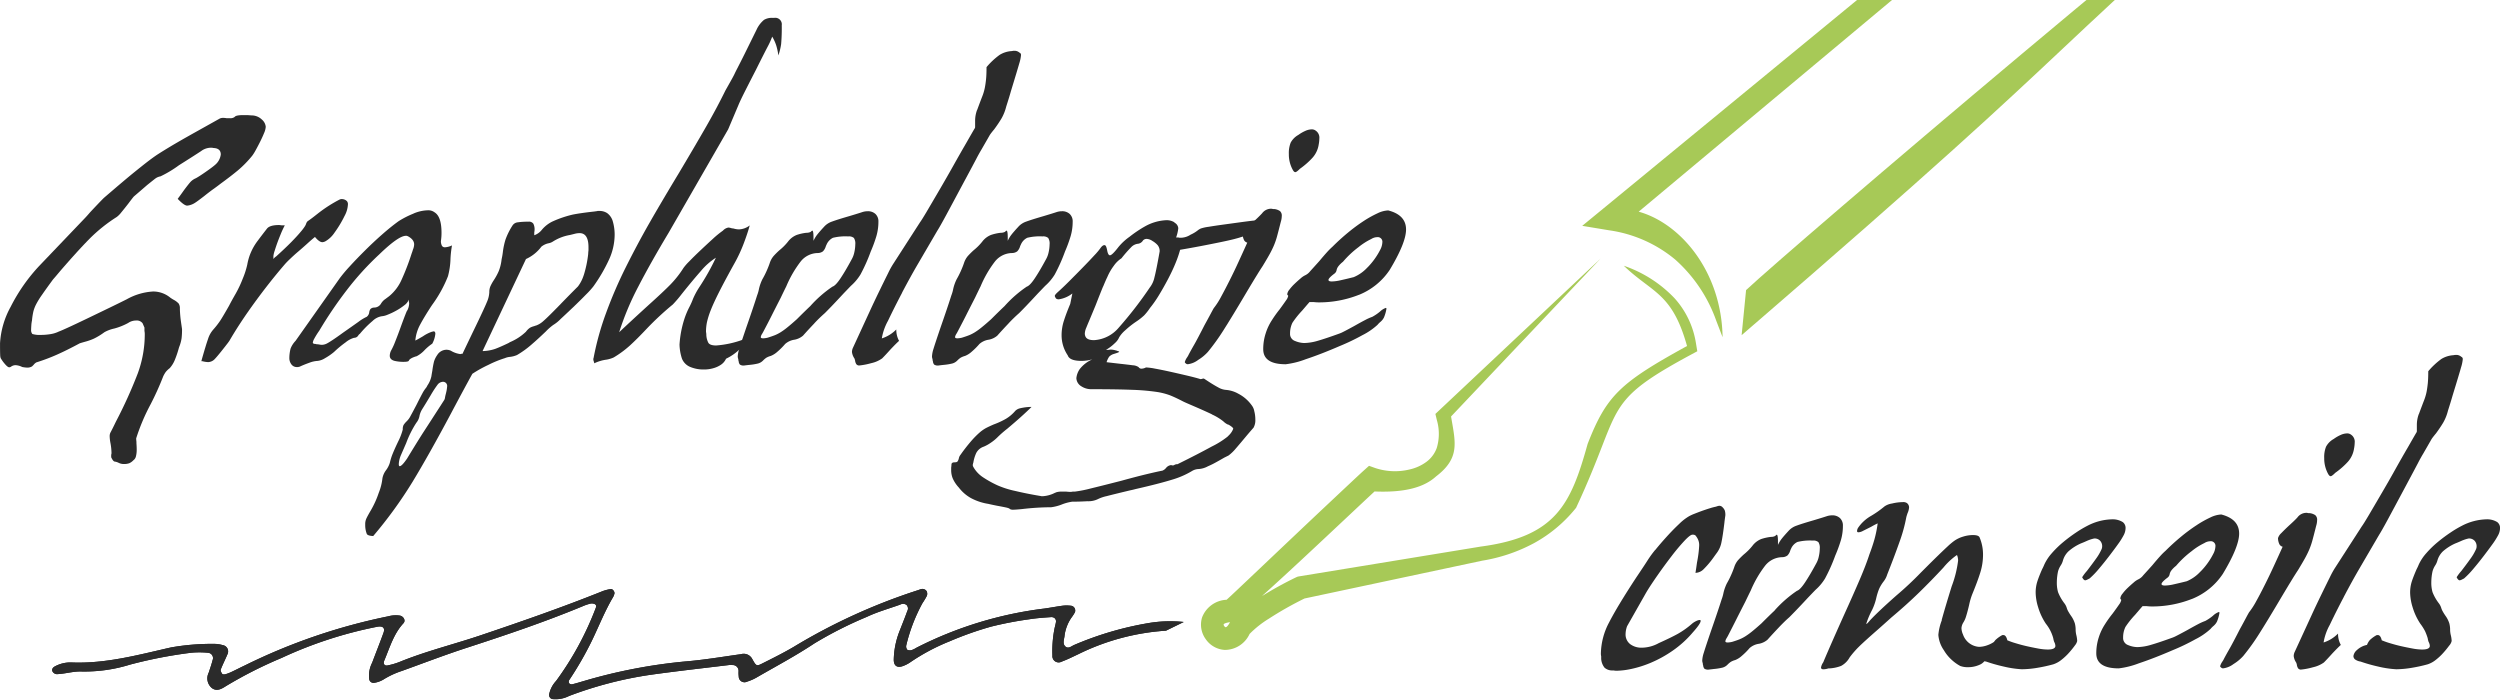
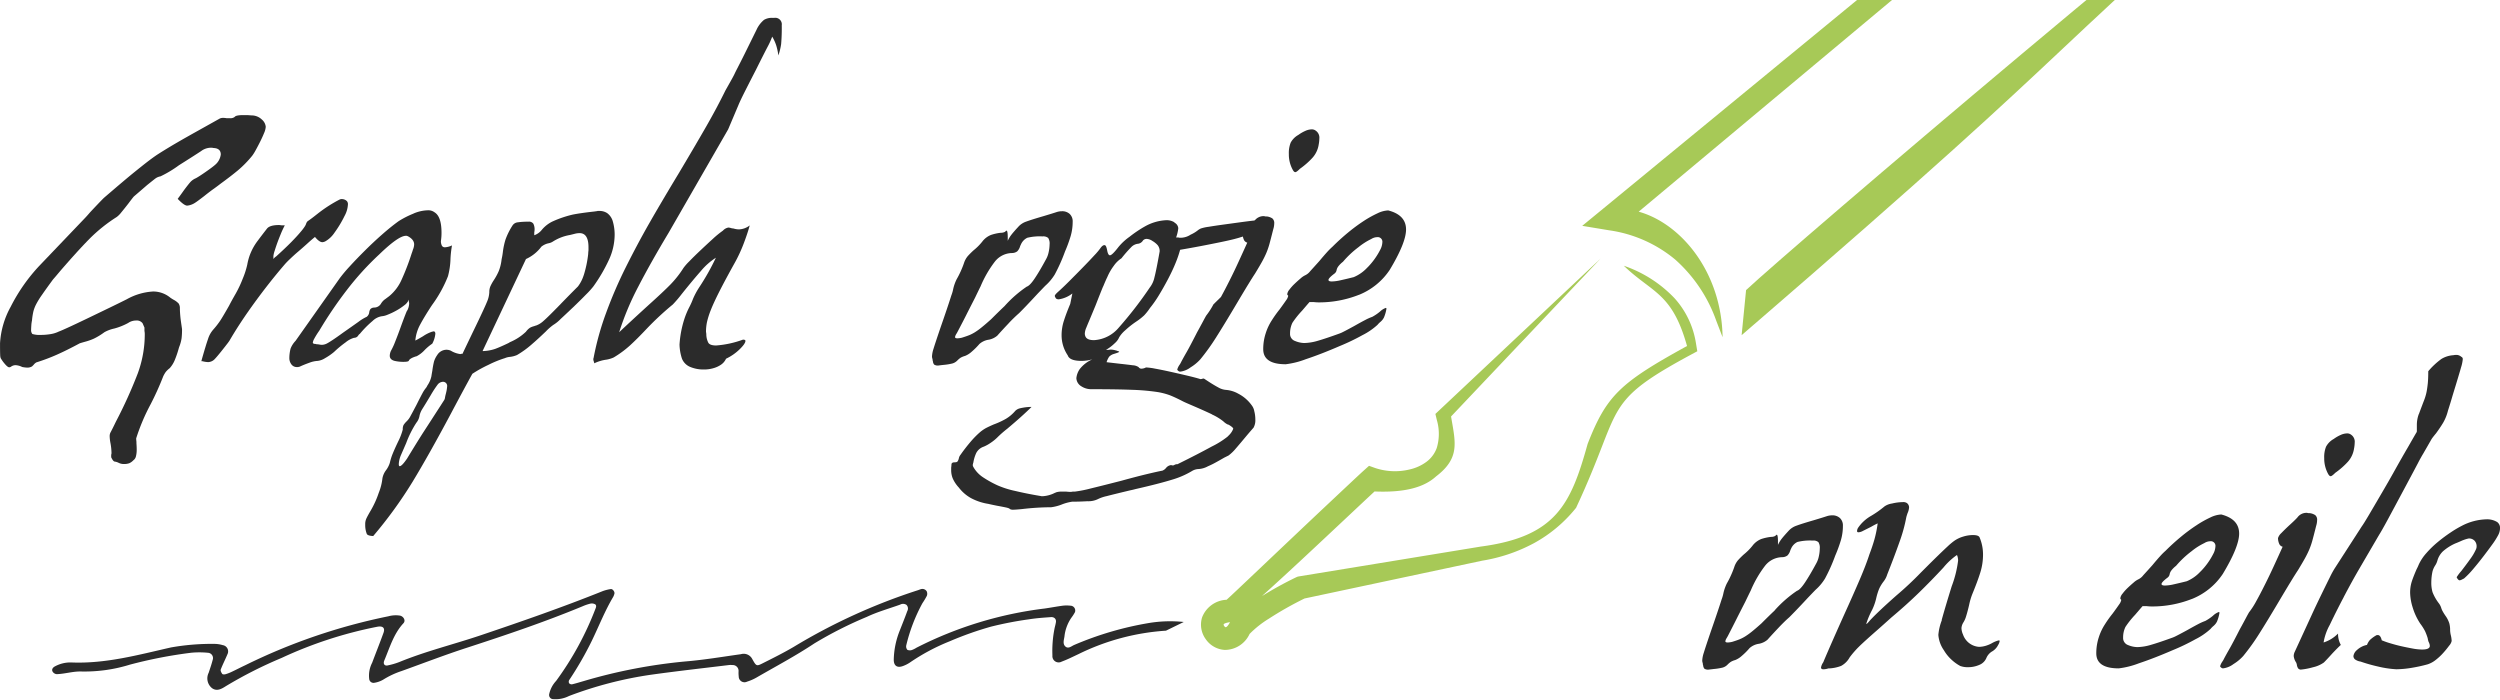
<svg xmlns="http://www.w3.org/2000/svg" width="303.723" height="85.045" viewBox="0 0 303.723 85.045">
  <defs>
    <clipPath id="clip-path">
      <rect id="Rectangle_168" data-name="Rectangle 168" width="303.723" height="85.045" fill="none" />
    </clipPath>
  </defs>
  <g id="Groupe_189" data-name="Groupe 189" clip-path="url(#clip-path)">
    <path id="Tracé_21145" data-name="Tracé 21145" d="M293.389,149.657c.528,3.155,1.121,5.035-1.823,7.281-1.443,1.318-3.771,1.986-7.473,1.829-.784.725-2.12,1.982-3.715,3.478-3.069,2.883-7.056,6.625-9.977,9.244a44.4,44.4,0,0,1,4.165-2.294l.154-.069.144-.034,22.012-3.61.053-.011c9.2-1.2,11.009-5.135,13.051-12.477,2.3-5.9,3.967-7.441,12.077-11.9-1.82-6.516-4.222-6.421-7.68-9.749a15.338,15.338,0,0,1,6.164,3.947,10.585,10.585,0,0,1,2.6,5.469l.163.972-.869.468c-8.09,4.371-8.617,5.716-10.7,11.072-.746,1.917-1.676,4.3-3.083,7.319l-.073.159-.11.134a16.945,16.945,0,0,1-4.992,4.154,19.947,19.947,0,0,1-6.271,2.13l-21.617,4.6a41.727,41.727,0,0,0-4.355,2.466,12.163,12.163,0,0,0-2.323,1.843,3.319,3.319,0,0,1-3.013,1.939,3.016,3.016,0,0,1-2.321-1.319,2.985,2.985,0,0,1-.435-2.634h0a3.344,3.344,0,0,1,2.971-2.14c.076-.012,7.412-7.021,12.376-11.684,2.155-2.023,3.852-3.621,4.321-4.04l.613-.55.777.278a7.572,7.572,0,0,0,4.134.169,5.469,5.469,0,0,0,2.07-.934,3.641,3.641,0,0,0,1.243-1.669,5.923,5.923,0,0,0,.023-3.373l-.185-.773.585-.552,19.485-18.323ZM266.54,174.643l-.028.007c-.507.075-.723.178-.756.271h.005a.287.287,0,0,0,.067.195c.059.082.125.139.174.14.11.006.29-.162.538-.614" transform="translate(-117.101 -99.059)" fill="#a7c957" />
    <path id="Tracé_21146" data-name="Tracé 21146" d="M459.793,21.182c-48.182,41.554-30.435,28.584-78.378,69.939l.54-5.477c5.144-4.836,58.344-50.263,77.838-64.462" transform="translate(-169.826 -50.4)" fill="#a7c957" />
    <path id="Tracé_21147" data-name="Tracé 21147" d="M362.783,79.919A17.94,17.94,0,0,0,357.8,72.5a16.05,16.05,0,0,0-7.994-3.547l-3.3-.546,2.581-2.119L429.735.008a12.15,12.15,0,0,1,1.931,1.255l-78.3,65.422c5.171,1.446,10.073,7.367,10.192,15.252Z" transform="translate(-154.283 -40.969)" fill="#a7c957" />
    <path id="Tracé_21148" data-name="Tracé 21148" d="M16.571,138.836q.037.523.037.859a3.154,3.154,0,0,1-.093.824.816.816,0,0,1-.318.487,1.52,1.52,0,0,1-.5.355,1.9,1.9,0,0,1-.654.094,1.394,1.394,0,0,1-.636-.15,1.549,1.549,0,0,0-.486-.149c-.125-.026-.262-.2-.412-.525v-.3a.7.7,0,0,0,.038-.225,7.291,7.291,0,0,0-.149-1.309,5.117,5.117,0,0,1-.075-.712,1.073,1.073,0,0,1,.075-.412c.2-.374.424-.822.673-1.346a56.363,56.363,0,0,0,2.656-5.853,13.81,13.81,0,0,0,.861-4.808,1.912,1.912,0,0,0-.038-.374v-.411l-.225-.523a.873.873,0,0,0-.786-.338,1.712,1.712,0,0,0-.972.3,7.7,7.7,0,0,1-1.683.673,4.356,4.356,0,0,0-1.2.448,7.963,7.963,0,0,1-1.29.787,7.149,7.149,0,0,1-1.066.373q-.411.115-.636.187-1.608.864-2.786,1.384a23.014,23.014,0,0,1-2.487.935,1.17,1.17,0,0,0-.337.3c-.075.074-.138.136-.187.186a1.106,1.106,0,0,1-.561.15,3.828,3.828,0,0,1-.636-.075l-.075-.037a2.032,2.032,0,0,0-.747-.187.989.989,0,0,0-.487.149.462.462,0,0,1-.262.112q-.187,0-.523-.392a4.538,4.538,0,0,1-.524-.73,1.251,1.251,0,0,1-.057-.374c-.013-.2-.019-.673-.019-1.422a10.389,10.389,0,0,1,1.291-4.432,21.343,21.343,0,0,1,3.46-4.957l5.574-5.835q.15-.149.636-.711c.375-.4.692-.736.954-1.01s.493-.512.692-.71q.26-.226,1.178-1.011t1.7-1.44q.786-.654,1.776-1.441t1.59-1.2q.261-.187,1.047-.673t1.721-1.029q.934-.541,2.244-1.272t2.843-1.59a1.047,1.047,0,0,1,.449-.074,3.049,3.049,0,0,1,.374.038h.374a.869.869,0,0,0,.6-.149c.1-.151.449-.225,1.047-.225h.524q.449.037.524.037a1.782,1.782,0,0,1,1.215.505,1.309,1.309,0,0,1,.468.879,2.262,2.262,0,0,1-.205.767q-.206.505-.487,1.066c-.187.373-.369.717-.542,1.029a5.4,5.4,0,0,1-.412.655,13.165,13.165,0,0,1-1.739,1.777q-.88.73-2.114,1.627-.187.151-.748.561-.486.337-1.234.936c-.549.422-.923.7-1.122.822a2.131,2.131,0,0,1-.935.336c-.25,0-.636-.273-1.159-.824q.336-.446.786-1.084.561-.747.786-.991a1.953,1.953,0,0,1,.636-.43q.411-.224,1.216-.786t1.1-.823a1.963,1.963,0,0,0,.711-1.272q0-.711-.786-.786a1.039,1.039,0,0,1-.261-.038h-.225a2.008,2.008,0,0,0-1.122.412q-1.085.71-2.693,1.72a13.611,13.611,0,0,1-2.245,1.347,1.472,1.472,0,0,0-.617.262c-.163.124-.493.387-.991.786q-.861.748-1.608,1.385c-.075.073-.3.361-.673.859q-.524.674-.879,1.1a2.772,2.772,0,0,1-.542.543,19.012,19.012,0,0,0-3.311,2.654q-1.439,1.459-3.572,3.929-.561.675-.86,1.01-.823,1.123-1.328,1.852a10.252,10.252,0,0,0-.729,1.178,4.086,4.086,0,0,0-.318.822,8.136,8.136,0,0,0-.169,1.05,1.026,1.026,0,0,1-.038.224l-.037.261q-.038.525-.038.711a.723.723,0,0,0,.15.523,3.121,3.121,0,0,0,1.047.113,7.059,7.059,0,0,0,1.141-.094,3.548,3.548,0,0,0,1.029-.317q.224-.076,1.085-.469c.574-.26,1.34-.624,2.3-1.084s1.864-.9,2.713-1.309,1.571-.766,2.169-1.066a7.415,7.415,0,0,1,3.18-.936,3.268,3.268,0,0,1,2.095.749,4.338,4.338,0,0,0,.412.26,2.275,2.275,0,0,1,.6.45,1.036,1.036,0,0,1,.15.637,13.956,13.956,0,0,0,.15,1.683c.024.174.063.437.112.786a8.62,8.62,0,0,1-.056,1.141,4.735,4.735,0,0,1-.243.916,2.489,2.489,0,0,0-.113.338,12.232,12.232,0,0,1-.467,1.364,3.451,3.451,0,0,1-.617.992,2.671,2.671,0,0,0-.5.485,3.776,3.776,0,0,0-.281.488,34.809,34.809,0,0,1-1.533,3.4,24.293,24.293,0,0,0-1.759,4.153c0,.1.013.263.038.487" transform="translate(0 -85.081)" fill="#2b2b2b" />
    <path id="Tracé_21149" data-name="Tracé 21149" d="M44.136,137.007q.485-1.721.766-2.525a3.121,3.121,0,0,1,.655-1.177,10.171,10.171,0,0,0,.842-1.086q.316-.484,1.066-1.8.261-.523.823-1.5a13.935,13.935,0,0,0,.841-1.795,9.982,9.982,0,0,0,.543-1.683,7.315,7.315,0,0,1,.261-1.03,7.474,7.474,0,0,1,.374-.879,7.1,7.1,0,0,1,.655-1.028q.429-.581,1.1-1.441c.226-.3.723-.448,1.5-.448l.3.037h.374a11.1,11.1,0,0,0-.487,1.046q-.262.638-.429,1.1c-.113.313-.219.631-.319.956a2.872,2.872,0,0,0-.15.635v.3q-.037,0-.037.038c.024,0,.062-.025.113-.077a1.429,1.429,0,0,1,.261-.224q1.158-1.047,1.87-1.776t1.1-1.2a5.979,5.979,0,0,0,.524-.692,1.475,1.475,0,0,0,.168-.374.922.922,0,0,1,.15-.225q.449-.3,1.2-.9a16.628,16.628,0,0,1,2.73-1.758.289.289,0,0,0,.113-.038h.112a.867.867,0,0,1,.636.262.579.579,0,0,1,.112.411,3.245,3.245,0,0,1-.412,1.384,13.185,13.185,0,0,1-1.216,2.02,3.311,3.311,0,0,1-1.1,1.047.9.9,0,0,1-.374.113c-.25,0-.549-.211-.9-.637q-.413.336-.972.842t-1.067.936q-.505.429-1.011.916a8.634,8.634,0,0,0-.653.673q-1.833,2.134-3.629,4.6T47.5,134.689l-.188.261q-1.159,1.5-1.552,1.908a1.156,1.156,0,0,1-.842.412,3.481,3.481,0,0,1-.711-.114H44.1Z" transform="translate(-19.635 -93.277)" fill="#2b2b2b" />
    <path id="Tracé_21150" data-name="Tracé 21150" d="M78.459,120.3a4.7,4.7,0,0,1,1.72-.393,1.27,1.27,0,0,1,.86.262q.822.523.823,2.469a6.674,6.674,0,0,1-.074,1.01v.112a1.28,1.28,0,0,0,.131.469.407.407,0,0,0,.393.169,2.274,2.274,0,0,0,.823-.226,12.333,12.333,0,0,0-.188,1.759,9.029,9.029,0,0,1-.3,1.983A15.531,15.531,0,0,1,80.7,131.43q-.935,1.423-1.44,2.375a4.893,4.893,0,0,0-.58,1.927q.3-.149.935-.523a4.336,4.336,0,0,1,1.122-.561h.075l.075-.037c.149,0,.224.1.224.3a3.117,3.117,0,0,1-.374,1.2,5.734,5.734,0,0,0-.935.785,3.588,3.588,0,0,1-.973.747.655.655,0,0,0-.149.038c-.449.149-.711.312-.786.487-.025.1-.238.15-.636.15a4.788,4.788,0,0,1-1.084-.113c-.4-.1-.6-.312-.6-.635a1.5,1.5,0,0,1,.15-.6,8.308,8.308,0,0,0,.523-1.142q.338-.839.711-1.889.562-1.531.711-1.832l.037-.037a1.994,1.994,0,0,0,.225-.9l-.037-.149v-.262a1.6,1.6,0,0,1-.561.692,6.982,6.982,0,0,1-.992.655,8.357,8.357,0,0,1-1.029.486,2.276,2.276,0,0,1-.711.187,2.065,2.065,0,0,0-1.122.58,12.09,12.09,0,0,0-1.534,1.551.652.652,0,0,0-.187.188.584.584,0,0,1-.523.3,2.85,2.85,0,0,0-1.011.542,13.3,13.3,0,0,0-1.421,1.178,6.99,6.99,0,0,1-1.085.749,2.123,2.123,0,0,1-.9.336,3.278,3.278,0,0,0-1.01.224c-.424.151-.823.312-1.2.488a.323.323,0,0,0-.15.037h-.149a.8.8,0,0,1-.692-.337,1.244,1.244,0,0,1-.243-.747v-.075a4.792,4.792,0,0,1,.15-1.085,2.816,2.816,0,0,1,.6-.935l5.386-7.632a18.267,18.267,0,0,1,1.179-1.4q.766-.843,1.814-1.888t2.132-2q1.083-.953,2.02-1.628a10.881,10.881,0,0,1,1.8-.916M66.413,135.489a1.322,1.322,0,0,0-.187.5c0,.073.075.125.224.15.1,0,.162.011.187.037a2.277,2.277,0,0,1,.374.037,1.551,1.551,0,0,0,.3.037,1.366,1.366,0,0,0,.673-.188c.1-.048.312-.18.636-.391s.761-.519,1.309-.917q1.123-.785,1.833-1.29a5.407,5.407,0,0,1,1.01-.616.823.823,0,0,0,.3-.488.949.949,0,0,1,.149-.448.635.635,0,0,1,.449-.188.963.963,0,0,0,.823-.448,1.749,1.749,0,0,1,.561-.6c.2-.15.349-.263.449-.337a5.4,5.4,0,0,0,1.5-1.982,28.464,28.464,0,0,0,1.234-3.218,4.264,4.264,0,0,0,.15-.449,1.785,1.785,0,0,0,.15-.635q0-.6-.786-1.011a.287.287,0,0,1-.113-.038h-.112q-.9,0-3.255,2.283a34.952,34.952,0,0,0-3.909,4.3,49.479,49.479,0,0,0-3.348,4.938,9.821,9.821,0,0,0-.6.954" transform="translate(-28.222 -94.358)" fill="#2b2b2b" />
    <path id="Tracé_21151" data-name="Tracé 21151" d="M80.176,159.3a2.944,2.944,0,0,1-.2-1.027v-.187a1.6,1.6,0,0,1,.15-.692c.1-.213.273-.53.524-.956a11.447,11.447,0,0,0,.972-2.149,6.681,6.681,0,0,0,.449-1.779,2.333,2.333,0,0,1,.411-.934,3.022,3.022,0,0,0,.487-.936,6.77,6.77,0,0,1,.355-1.122q.244-.6.692-1.534a7.06,7.06,0,0,0,.523-1.384,1.172,1.172,0,0,1,.094-.541,2.466,2.466,0,0,1,.393-.468,2.411,2.411,0,0,0,.468-.655q.28-.506.728-1.365.45-.9.693-1.347a4.027,4.027,0,0,1,.468-.711,1.539,1.539,0,0,0,.149-.262,3.144,3.144,0,0,0,.486-1.122c.025-.176.063-.4.113-.675a10.424,10.424,0,0,1,.205-1.121,2.858,2.858,0,0,1,.393-.786,1.332,1.332,0,0,1,1.122-.637,1.312,1.312,0,0,1,.524.114,2.916,2.916,0,0,0,1.161.411.282.282,0,0,0,.112-.037h.149q.637-1.348,1.721-3.593.935-1.944,1.235-2.674a3.333,3.333,0,0,0,.3-1.215,1.764,1.764,0,0,1,.13-.71,5.307,5.307,0,0,1,.393-.712,7.337,7.337,0,0,0,.617-1.122,5.363,5.363,0,0,0,.354-1.458,7.949,7.949,0,0,0,.15-.861,8.85,8.85,0,0,1,.318-1.516,8.319,8.319,0,0,1,.841-1.7.867.867,0,0,1,.673-.411,8.671,8.671,0,0,1,1.272-.075.648.648,0,0,1,.6.242,1.51,1.51,0,0,1,.15.768,2.353,2.353,0,0,1-.037.3V123a2.028,2.028,0,0,0,.9-.635,3.846,3.846,0,0,1,1.422-1.086,13.176,13.176,0,0,1,2.337-.786q.918-.186,2.6-.374l.262-.037a.6.6,0,0,0,.188-.037h.262a1.688,1.688,0,0,1,.879.26,1.856,1.856,0,0,1,.692,1.01,5.876,5.876,0,0,1,.225,1.61,7.361,7.361,0,0,1-.674,3.011,19.711,19.711,0,0,1-1.907,3.274,10.234,10.234,0,0,1-.879.973q-.73.748-1.553,1.534c-.549.521-1.066,1.01-1.552,1.457a4.3,4.3,0,0,1-.879.712,6.392,6.392,0,0,0-.9.786q-.973.936-1.8,1.645a11.448,11.448,0,0,1-1.72,1.235,3.053,3.053,0,0,1-.861.225,1.909,1.909,0,0,0-.6.149,13.1,13.1,0,0,0-2.02.823,15.356,15.356,0,0,0-1.944,1.083q-.974,1.759-2.619,4.863-2.654,4.977-4.638,8.249a52.5,52.5,0,0,1-4.788,6.6c-.423-.025-.679-.1-.767-.242m9.6-17.076a4.7,4.7,0,0,0,.15-.861.5.5,0,0,0-.524-.561.868.868,0,0,0-.6.3,12.9,12.9,0,0,0-.86,1.309q-.6,1.01-1.047,1.72a2.453,2.453,0,0,0-.337.862,1.791,1.791,0,0,1-.374.786,12.532,12.532,0,0,0-1.234,2.467c-.348.8-.561,1.285-.636,1.46a3.2,3.2,0,0,0-.263,1.085c0,.175.038.263.113.263q.263,0,.9-.936,1.385-2.282,2.113-3.4t1.815-2.806q.411-.637.543-.843a.7.7,0,0,0,.131-.354,4.353,4.353,0,0,1,.112-.487m16.74-14.364a13.564,13.564,0,0,0,.543-2.58,3.881,3.881,0,0,1,.037-.451v-.373q0-1.721-1.086-1.72a2.313,2.313,0,0,0-.56.074l-.6.15a5.64,5.64,0,0,0-2.058.786,1.407,1.407,0,0,1-.561.224,2.093,2.093,0,0,0-.86.412,4.8,4.8,0,0,1-1.869,1.5l-5.275,11.184a5.111,5.111,0,0,0,1.515-.261q.616-.226,1.627-.712l.186-.112a6.351,6.351,0,0,0,1.946-1.271,1.926,1.926,0,0,1,.5-.487,2.115,2.115,0,0,1,.505-.188,1.068,1.068,0,0,1,.225-.075,2.615,2.615,0,0,0,.879-.541q.505-.43,1.964-1.927,1.158-1.2,2.244-2.281a4.488,4.488,0,0,0,.692-1.347" transform="translate(-35.607 -94.419)" fill="#2b2b2b" />
    <path id="Tracé_21152" data-name="Tracé 21152" d="M146.318,91.306l-7.256,12.607q-2.133,3.551-3.647,6.471a33.928,33.928,0,0,0-2.338,5.572q1.384-1.308,3.516-3.252,1.832-1.646,2.712-2.544a12.314,12.314,0,0,0,1.59-2.022,6.489,6.489,0,0,1,.692-.786q.579-.6,1.328-1.308t1.533-1.422a11.76,11.76,0,0,1,1.235-1.01,1.152,1.152,0,0,1,.672-.374,2.126,2.126,0,0,1,.226.038,1.261,1.261,0,0,0,.373.075,2.4,2.4,0,0,0,.674.111,2.252,2.252,0,0,0,1.31-.485q-.264.974-.748,2.243a17.722,17.722,0,0,1-1.122,2.395q-1.124,2.02-1.834,3.424t-1.047,2.28a9.472,9.472,0,0,0-.45,1.441,5.793,5.793,0,0,0-.111,1.123l.038.3a2.285,2.285,0,0,0,.243,1.047q.2.337.954.336a12.011,12.011,0,0,0,3.255-.71c.2,0,.3.051.3.15,0,.224-.237.567-.71,1.028a6.2,6.2,0,0,1-1.646,1.141,1.749,1.749,0,0,1-.673.766,3.136,3.136,0,0,1-.9.394,3.994,3.994,0,0,1-1.16.149,4.165,4.165,0,0,1-1.59-.3,1.821,1.821,0,0,1-1.029-1.01,5.924,5.924,0,0,1-.3-1.721,12.684,12.684,0,0,1,.6-3.142,9.671,9.671,0,0,1,.6-1.421,8.963,8.963,0,0,0,.449-1.011,9.331,9.331,0,0,1,.748-1.385,28.625,28.625,0,0,0,2.021-3.59,7.986,7.986,0,0,0-1.815,1.608q-.991,1.123-2.337,2.806a14.572,14.572,0,0,1-1.086,1.272,35.644,35.644,0,0,0-3.142,2.917q-1.16,1.233-2.039,2.039a12.384,12.384,0,0,1-2,1.477,3.56,3.56,0,0,1-.86.262,4.845,4.845,0,0,0-1.5.449,1.163,1.163,0,0,0-.037-.187.853.853,0,0,1-.075-.3v-.074a.3.3,0,0,0,.037-.113,34.192,34.192,0,0,1,1.514-5.441,53.41,53.41,0,0,1,2.413-5.592q1.384-2.769,2.825-5.294t3.609-6.116q2.094-3.515,3.367-5.742t2.281-4.283q.636-1.123.843-1.5c.136-.249.229-.43.28-.542s.162-.337.336-.673.462-.9.861-1.7l1.458-2.955a3.356,3.356,0,0,1,.917-1.216,1.852,1.852,0,0,1,.991-.243h.262a.794.794,0,0,1,.9.9,22.458,22.458,0,0,1-.075,2.282,7.456,7.456,0,0,1-.337,1.384,7.255,7.255,0,0,0-.243-1.16,4.953,4.953,0,0,0-.505-1.122,9.931,9.931,0,0,1-.6,1.31q-.449.861-1.421,2.806-.751,1.458-1.309,2.562t-.786,1.664Z" transform="translate(-57.854 -75.594)" fill="#2b2b2b" />
-     <path id="Tracé_21153" data-name="Tracé 21153" d="M170.873,133.728q-.748.785-1.384,1.5a2.225,2.225,0,0,1-1.01.486,2.183,2.183,0,0,0-1.159.525,8.57,8.57,0,0,1-.955.953,2.637,2.637,0,0,1-.8.5,2.183,2.183,0,0,0-.541.224,2.794,2.794,0,0,0-.393.338,1.353,1.353,0,0,1-.6.354,6.955,6.955,0,0,1-1.048.17c-.224.023-.437.049-.635.075a.8.8,0,0,1-.524-.113.706.706,0,0,1-.15-.412.324.324,0,0,1-.037-.149.627.627,0,0,0-.038-.186,1.009,1.009,0,0,1-.038-.225,3.552,3.552,0,0,1,.188-.955q.186-.616.86-2.6.86-2.468,1.31-3.89a4.439,4.439,0,0,0,.224-.785,5.284,5.284,0,0,1,.411-1.159,10.67,10.67,0,0,0,.506-.991q.242-.543.393-.993a2.545,2.545,0,0,1,.448-.822,9.861,9.861,0,0,1,.711-.712,6.746,6.746,0,0,0,1.047-1.047,2.485,2.485,0,0,1,1.066-.822,5.605,5.605,0,0,1,1.178-.263,1.121,1.121,0,0,0,.524-.112c.1-.1.162-.15.187-.15.1,0,.15.275.15.822v.414a3.742,3.742,0,0,1,.468-.768q.28-.355.8-.916a2.248,2.248,0,0,1,.991-.655q.653-.242,2.076-.655,1.123-.336,1.572-.486a2.108,2.108,0,0,1,.673-.112,1.33,1.33,0,0,1,.954.337,1.225,1.225,0,0,1,.354.935,6.228,6.228,0,0,1-.243,1.74,16.445,16.445,0,0,1-.692,1.888,20.863,20.863,0,0,1-1.234,2.768,6.027,6.027,0,0,1-1.161,1.385c-.074.075-.374.387-.9.934-.624.675-1.11,1.191-1.46,1.554s-.624.641-.822.84a17.467,17.467,0,0,0-1.273,1.235m-.486-2.1a14.507,14.507,0,0,1,2.693-2.357q.373-.113.973-1.01t1.346-2.283a2.927,2.927,0,0,0,.337-.9,4.535,4.535,0,0,0,.112-.934,1.254,1.254,0,0,0-.168-.786.939.939,0,0,0-.692-.187,6.332,6.332,0,0,0-1.852.167,1.609,1.609,0,0,0-.766.806,1.921,1.921,0,0,0-.113.261,1.431,1.431,0,0,1-.337.579,1.079,1.079,0,0,1-.635.206,2.706,2.706,0,0,0-2.058,1.01,13.507,13.507,0,0,0-1.759,3.031c-.174.349-.4.811-.673,1.384q-.785,1.533-1.122,2.206t-1.009,1.946c-.026.051-.075.138-.15.262a.932.932,0,0,0-.15.374c0,.1.1.15.3.15a3.14,3.14,0,0,0,.523-.074c.4-.125.7-.231.916-.317a4.792,4.792,0,0,0,.655-.337,7.874,7.874,0,0,0,.786-.563q.449-.354,1.2-1.028.935-.934,1.646-1.608" transform="translate(-71.934 -94.448)" fill="#2b2b2b" />
-     <path id="Tracé_21154" data-name="Tracé 21154" d="M192.673,114.362q-.973,1.852-1.72,3.422a6.542,6.542,0,0,0-.748,2.133,4.285,4.285,0,0,0,1.758-1.084,2.784,2.784,0,0,0,.337,1.384q-.336.3-1.011,1.009-.636.711-1.047,1.123a3.613,3.613,0,0,1-1.327.578,8.441,8.441,0,0,1-1.441.281.417.417,0,0,1-.373-.168,1.085,1.085,0,0,1-.15-.468.329.329,0,0,1-.037-.15l-.113-.187a1.71,1.71,0,0,1-.224-.673,1.264,1.264,0,0,1,.111-.486q1.534-3.328,2.058-4.469t1.16-2.45q.636-1.309,1.067-2.17a9.808,9.808,0,0,1,.617-1.122l3.254-5.05c.15-.2.43-.649.842-1.347s.916-1.558,1.514-2.581,1.159-2,1.683-2.936,1.06-1.877,1.609-2.824q.9-1.57.972-1.683a.365.365,0,0,0,.075-.262v-.71a3.81,3.81,0,0,1,.224-1.272l.038-.075q.373-1.011.6-1.589a6.277,6.277,0,0,0,.318-1.067c.062-.323.113-.673.15-1.047s.056-.86.056-1.459a8.713,8.713,0,0,1,1.608-1.5,3.171,3.171,0,0,1,1.421-.449,1.92,1.92,0,0,0,.225-.038h.149a.894.894,0,0,1,.6.224.452.452,0,0,1,.113.075.308.308,0,0,1,.074.224,4.583,4.583,0,0,1-.206.991q-.206.73-1.029,3.423-.186.673-.56,1.832a5.637,5.637,0,0,1-.58,1.459q-.357.6-.879,1.309-.374.448-.524.673l-1.01,1.758q-.336.562-.635,1.141T200,101.251q-1.16,2.172-1.946,3.629t-1.122,1.982l-2.468,4.228q-.825,1.42-1.8,3.272" transform="translate(-83.073 -78.806)" fill="#2b2b2b" />
    <path id="Tracé_21155" data-name="Tracé 21155" d="M213.42,133.728q-.747.785-1.384,1.5a2.225,2.225,0,0,1-1.01.486,2.183,2.183,0,0,0-1.159.525,8.568,8.568,0,0,1-.955.953,2.647,2.647,0,0,1-.8.5,2.186,2.186,0,0,0-.543.224,2.791,2.791,0,0,0-.393.338,1.356,1.356,0,0,1-.6.354,7.006,7.006,0,0,1-1.048.17c-.225.023-.438.049-.636.075a.8.8,0,0,1-.524-.113.706.706,0,0,1-.15-.412.325.325,0,0,1-.037-.149.627.627,0,0,0-.038-.186,1.033,1.033,0,0,1-.037-.225,3.547,3.547,0,0,1,.187-.955q.186-.616.86-2.6.86-2.468,1.31-3.89a4.432,4.432,0,0,0,.224-.785,5.245,5.245,0,0,1,.412-1.159,10.812,10.812,0,0,0,.505-.991q.242-.543.393-.993a2.546,2.546,0,0,1,.448-.822,9.782,9.782,0,0,1,.711-.712,6.753,6.753,0,0,0,1.048-1.047,2.484,2.484,0,0,1,1.066-.822,5.587,5.587,0,0,1,1.179-.263,1.128,1.128,0,0,0,.524-.112c.1-.1.161-.15.186-.15.1,0,.151.275.151.822v.414a3.689,3.689,0,0,1,.467-.768q.28-.355.8-.916a2.248,2.248,0,0,1,.991-.655q.655-.242,2.076-.655,1.122-.336,1.572-.486a2.111,2.111,0,0,1,.672-.112,1.33,1.33,0,0,1,.955.337,1.225,1.225,0,0,1,.355.935,6.249,6.249,0,0,1-.243,1.74,16.554,16.554,0,0,1-.692,1.888,20.86,20.86,0,0,1-1.234,2.768,6.009,6.009,0,0,1-1.16,1.385q-.111.112-.9.934c-.624.675-1.11,1.191-1.458,1.554s-.625.641-.823.84a17.7,17.7,0,0,0-1.273,1.235m-.485-2.1a14.493,14.493,0,0,1,2.693-2.357q.373-.113.973-1.01t1.347-2.283a2.926,2.926,0,0,0,.337-.9,4.567,4.567,0,0,0,.112-.934,1.25,1.25,0,0,0-.169-.786.937.937,0,0,0-.692-.187,6.335,6.335,0,0,0-1.852.167,1.609,1.609,0,0,0-.766.806,1.922,1.922,0,0,0-.113.261,1.425,1.425,0,0,1-.337.579,1.077,1.077,0,0,1-.635.206,2.706,2.706,0,0,0-2.058,1.01,13.488,13.488,0,0,0-1.758,3.031q-.261.523-.673,1.384-.785,1.533-1.123,2.206t-1.009,1.946c-.025.051-.075.138-.15.262a.928.928,0,0,0-.15.374c0,.1.1.15.3.15a3.125,3.125,0,0,0,.523-.074c.4-.125.7-.231.916-.317a4.793,4.793,0,0,0,.655-.337,7.876,7.876,0,0,0,.786-.563q.449-.354,1.2-1.028.934-.934,1.646-1.608" transform="translate(-90.879 -94.448)" fill="#2b2b2b" />
    <path id="Tracé_21156" data-name="Tracé 21156" d="M239.969,145.621q-.9-.429-2.207-.992-1.048-.447-1.271-.56-.937-.487-1.59-.747a8.013,8.013,0,0,0-1.721-.431,26.594,26.594,0,0,0-2.936-.244q-1.87-.074-4.937-.074a2.2,2.2,0,0,1-1.2-.356,1.207,1.207,0,0,1-.6-.991,2.363,2.363,0,0,1,.412-1.1,3.966,3.966,0,0,1,1.534-1.18,5.184,5.184,0,0,1-1.31.188q-1.459,0-1.683-.672a4.351,4.351,0,0,1-.748-2.47,5.69,5.69,0,0,1,.281-1.738q.28-.88.767-2.039l.261-1.273a3.514,3.514,0,0,1-1.646.712c-.224,0-.362-.075-.412-.224a.369.369,0,0,1-.075-.187c0-.077.075-.187.225-.337l.075-.074q.636-.562,1.441-1.367t1.645-1.665q.841-.859,1.44-1.514a7.9,7.9,0,0,0,.711-.842c.174-.249.337-.374.486-.374.1,0,.174.069.224.207a2.485,2.485,0,0,1,.113.428q.111.6.337.6.26,0,1.009-.972a6.691,6.691,0,0,1,1.365-1.272,14.712,14.712,0,0,1,1.889-1.272,5.8,5.8,0,0,1,2.581-.748,1.782,1.782,0,0,1,.935.225,1.223,1.223,0,0,0,.187.149.83.83,0,0,1,.337.6,4.6,4.6,0,0,1-.262,1.121h.262a.693.693,0,0,0,.225.038,2.237,2.237,0,0,0,1.271-.374,4.054,4.054,0,0,0,.823-.487,1.908,1.908,0,0,1,.412-.261,4.848,4.848,0,0,1,.935-.207c.524-.087,1.1-.173,1.739-.261l2.187-.3q1.235-.166,1.609-.2a1.7,1.7,0,0,0,.337-.038.3.3,0,0,1,.113-.037.1.1,0,0,1,.112.112,3.074,3.074,0,0,1-.075.411,1.574,1.574,0,0,1-.73.916,4.172,4.172,0,0,1-1.366.655c-.05.026-.286.093-.71.207s-1.028.249-1.814.411-1.572.318-2.357.468-1.615.3-2.487.448a13.613,13.613,0,0,1-.561,1.628q-.374.917-.916,1.946c-.361.686-.729,1.333-1.1,1.945a13.671,13.671,0,0,1-1.085,1.551,6.593,6.593,0,0,1-.71.9,7.612,7.612,0,0,1-1.01.786,10.691,10.691,0,0,0-1.291,1.028,3.593,3.593,0,0,0-.729.842,1.984,1.984,0,0,1-.524.71,5.329,5.329,0,0,1-1.084.823h.3l.224-.037a2.436,2.436,0,0,1,.711.113.278.278,0,0,1,.112.037c.175.05.262.088.262.112,0,.049-.212.138-.635.262l-.114.037a1.357,1.357,0,0,0-.467.3,2.4,2.4,0,0,0-.318.673l1.608.187q1.011.111,1.571.187a1.368,1.368,0,0,1,.711.224.4.4,0,0,0,.374.187,1.212,1.212,0,0,0,.523-.15,7.765,7.765,0,0,1,1.123.15q.823.149,1.833.374t2.039.468q1.028.242,1.626.429a1,1,0,0,0,.225-.038.3.3,0,0,1,.112-.037.37.37,0,0,1,.188.075q1.009.674,1.608.991a2.214,2.214,0,0,0,.973.318,3.623,3.623,0,0,1,1.5.468,4.594,4.594,0,0,1,1.646,1.441,1.562,1.562,0,0,1,.28.655,4.049,4.049,0,0,1,.132,1.028,1.836,1.836,0,0,1-.225,1.011c-.049.048-.3.336-.748.859q-.9,1.084-1.421,1.684a5.024,5.024,0,0,1-.86.823l-.524.261q-.449.263-1.029.581a9.45,9.45,0,0,1-.954.468,2.686,2.686,0,0,1-1.159.336,1.645,1.645,0,0,0-.748.224,10.379,10.379,0,0,1-2.506,1.085q-1.571.485-4.376,1.123-.411.111-.636.15-2.019.484-2.88.709a4.559,4.559,0,0,0-1.085.374,2.6,2.6,0,0,1-1.234.244c-.673.037-1.3.057-1.871.057a5.772,5.772,0,0,0-1.159.3,5.421,5.421,0,0,1-1.385.374,31.446,31.446,0,0,0-3.553.224q-.822.077-1.047.076a.79.79,0,0,1-.413-.076c-.049-.073-.217-.141-.5-.2s-.642-.13-1.066-.206c-.5-.1-.848-.174-1.047-.224a6.658,6.658,0,0,1-2.132-.711,4.754,4.754,0,0,1-1.46-1.271,3.982,3.982,0,0,1-.747-1.123,2.683,2.683,0,0,1-.187-.972v-.336a3.015,3.015,0,0,0,.038-.412c.025-.15.15-.225.373-.225a.819.819,0,0,0,.262-.037c.1-.026.188-.175.261-.448a.89.89,0,0,1,.188-.411,21.2,21.2,0,0,1,1.309-1.685,10.837,10.837,0,0,1,.991-1.01,4.438,4.438,0,0,1,.823-.581q.394-.2.917-.428a9.637,9.637,0,0,0,1.5-.693,4.629,4.629,0,0,0,1.122-.954,1.182,1.182,0,0,1,.58-.317,6.077,6.077,0,0,1,1.4-.168q-1.085,1.085-2.955,2.654a13.354,13.354,0,0,0-1.235,1.087,5.319,5.319,0,0,1-.767.616,4.6,4.6,0,0,1-.841.468,1.594,1.594,0,0,0-.917.767,4.4,4.4,0,0,0-.356,1.178.306.306,0,0,0-.037.112v.075a.108.108,0,0,0-.037.075.612.612,0,0,0,.074.26,3.638,3.638,0,0,0,1.2,1.273,12.768,12.768,0,0,0,1.759.972,11.221,11.221,0,0,0,2.131.673q1.423.337,2.993.6a1.191,1.191,0,0,1,.187.037h.187a3.728,3.728,0,0,0,1.458-.411,1.9,1.9,0,0,0,.188-.074,2.452,2.452,0,0,1,.673-.075h.486a5.424,5.424,0,0,0,.561.038,1.667,1.667,0,0,0,.262-.038h.261a15.045,15.045,0,0,0,1.89-.374q1.4-.34,3.721-.935,1.907-.525,3.161-.824t1.851-.411a1.073,1.073,0,0,0,.449-.336.912.912,0,0,1,.6-.337.6.6,0,0,1,.15.037h.075a.339.339,0,0,0,.15-.037.669.669,0,0,1,.412-.112q2.506-1.235,4.171-2.151a10.473,10.473,0,0,0,1.889-1.179l.224-.224a2.135,2.135,0,0,0,.486-.749c0-.1-.162-.25-.486-.448a.418.418,0,0,0-.188-.074,2.041,2.041,0,0,1-.523-.374,6.546,6.546,0,0,0-1.385-.842m-13.223-15.562q-.318.767-.916,2.3-.527,1.272-.749,1.8c-.149.349-.275.648-.373.9a1.993,1.993,0,0,0-.187.712.848.848,0,0,0,.112.448q.225.374,1.01.374a4.248,4.248,0,0,0,3.011-1.534,46.711,46.711,0,0,0,3.76-4.863,2.981,2.981,0,0,0,.561-1.214q.224-.842.636-3.162a1.137,1.137,0,0,0-.243-.767,2.488,2.488,0,0,0-.617-.5,1.393,1.393,0,0,0-.711-.263.61.61,0,0,0-.449.188.841.841,0,0,1-.673.411,1.35,1.35,0,0,0-.767.411,16.056,16.056,0,0,0-1.178,1.347,3.38,3.38,0,0,0-.935.916,6.514,6.514,0,0,0-.786,1.367q-.188.374-.5,1.14" transform="translate(-92.74 -95.289)" fill="#2b2b2b" />
-     <path id="Tracé_21157" data-name="Tracé 21157" d="M263.862,122.542q.5-.916,1.065-2.039t1.085-2.263q.523-1.14,1.047-2.3a.614.614,0,0,1-.43-.393,1.706,1.706,0,0,1-.13-.655,1.354,1.354,0,0,1,.392-.6c.237-.25.543-.548.916-.9a14.247,14.247,0,0,0,1.048-1.011,1.356,1.356,0,0,1,1.161-.56l.187.038h.149a1.566,1.566,0,0,1,.673.242.73.73,0,0,1,.224.617,2.357,2.357,0,0,1-.112.674q-.339,1.346-.486,1.87a8.7,8.7,0,0,1-.337.973c-.125.3-.281.624-.467.972s-.493.874-.916,1.572q-.6.9-2.132,3.479-1.572,2.656-2.581,4.244a26.074,26.074,0,0,1-1.945,2.712,5.341,5.341,0,0,1-1.178.973,2.6,2.6,0,0,1-1.253.523.3.3,0,0,1-.224-.074c-.1-.075-.149-.138-.149-.187a1.927,1.927,0,0,1,.3-.6,2.376,2.376,0,0,0,.186-.337c.2-.374.417-.766.655-1.178s.654-1.2,1.254-2.375c.249-.448.479-.873.692-1.271s.355-.661.43-.786a9.123,9.123,0,0,0,.88-1.366M275.813,103.3a4.055,4.055,0,0,1-.075.711,3.088,3.088,0,0,1-.748,1.608,9.322,9.322,0,0,1-1.534,1.346c-.273.275-.46.412-.56.412s-.2-.087-.3-.262a3.877,3.877,0,0,1-.487-1.944,3.4,3.4,0,0,1,.225-1.385,2.375,2.375,0,0,1,.934-.935,4.52,4.52,0,0,1,.842-.486,1.959,1.959,0,0,1,.767-.187.754.754,0,0,1,.486.15,1.029,1.029,0,0,1,.45.972" transform="translate(-115.528 -86.462)" fill="#2b2b2b" />
+     <path id="Tracé_21157" data-name="Tracé 21157" d="M263.862,122.542q.5-.916,1.065-2.039t1.085-2.263q.523-1.14,1.047-2.3a.614.614,0,0,1-.43-.393,1.706,1.706,0,0,1-.13-.655,1.354,1.354,0,0,1,.392-.6a14.247,14.247,0,0,0,1.048-1.011,1.356,1.356,0,0,1,1.161-.56l.187.038h.149a1.566,1.566,0,0,1,.673.242.73.73,0,0,1,.224.617,2.357,2.357,0,0,1-.112.674q-.339,1.346-.486,1.87a8.7,8.7,0,0,1-.337.973c-.125.3-.281.624-.467.972s-.493.874-.916,1.572q-.6.9-2.132,3.479-1.572,2.656-2.581,4.244a26.074,26.074,0,0,1-1.945,2.712,5.341,5.341,0,0,1-1.178.973,2.6,2.6,0,0,1-1.253.523.3.3,0,0,1-.224-.074c-.1-.075-.149-.138-.149-.187a1.927,1.927,0,0,1,.3-.6,2.376,2.376,0,0,0,.186-.337c.2-.374.417-.766.655-1.178s.654-1.2,1.254-2.375c.249-.448.479-.873.692-1.271s.355-.661.43-.786a9.123,9.123,0,0,0,.88-1.366M275.813,103.3a4.055,4.055,0,0,1-.075.711,3.088,3.088,0,0,1-.748,1.608,9.322,9.322,0,0,1-1.534,1.346c-.273.275-.46.412-.56.412s-.2-.087-.3-.262a3.877,3.877,0,0,1-.487-1.944,3.4,3.4,0,0,1,.225-1.385,2.375,2.375,0,0,1,.934-.935,4.52,4.52,0,0,1,.842-.486,1.959,1.959,0,0,1,.767-.187.754.754,0,0,1,.486.15,1.029,1.029,0,0,1,.45.972" transform="translate(-115.528 -86.462)" fill="#2b2b2b" />
    <path id="Tracé_21158" data-name="Tracé 21158" d="M288.272,130.177a13.151,13.151,0,0,1-4.918.917,4.978,4.978,0,0,1-.56-.038h-.524c-.324.374-.624.725-.9,1.048a10.74,10.74,0,0,0-1.178,1.477,2.931,2.931,0,0,0-.281,1.29.9.9,0,0,0,.616.916,3.053,3.053,0,0,0,1.105.244,6.221,6.221,0,0,0,1.683-.281q.971-.281,2.618-.879l.187-.074q.337-.149,1.571-.824.86-.487,1.364-.747a5.97,5.97,0,0,1,.842-.374,5.546,5.546,0,0,0,.936-.637,1.963,1.963,0,0,1,.711-.449c.05,0,.075.038.075.114a4.647,4.647,0,0,1-.3,1.046,1.658,1.658,0,0,1-.413.524,2.661,2.661,0,0,0-.373.374,8.106,8.106,0,0,1-1.833,1.253,25.687,25.687,0,0,1-2.768,1.327q-2.246.974-4.1,1.59a10.092,10.092,0,0,1-2.45.616q-2.73,0-2.73-1.832a6.178,6.178,0,0,1,.3-1.927,6.433,6.433,0,0,1,.75-1.589,13.738,13.738,0,0,1,.935-1.31c.348-.474.611-.843.785-1.1a1.31,1.31,0,0,0,.263-.542.115.115,0,0,0-.039-.076.149.149,0,0,1-.075-.149,1.091,1.091,0,0,1,.262-.543,5.387,5.387,0,0,1,.636-.709q.375-.358.728-.655a2.357,2.357,0,0,1,.542-.374,1.654,1.654,0,0,0,.618-.5q.429-.468,1.1-1.217.562-.672.936-1.085a8.809,8.809,0,0,1,.674-.673q.9-.9,1.87-1.7a21.138,21.138,0,0,1,1.888-1.4,12.973,12.973,0,0,1,1.7-.952,3.308,3.308,0,0,1,1.309-.356q2.168.559,2.169,2.318,0,1.609-1.981,4.9a8.127,8.127,0,0,1-3.761,3.048m1.05-3.329a8.608,8.608,0,0,0,1.551-2.151,2.078,2.078,0,0,0,.262-.9.563.563,0,0,0-.636-.637,1.389,1.389,0,0,0-.71.224,7.9,7.9,0,0,0-1.553.992,11.642,11.642,0,0,0-1.888,1.776,3.091,3.091,0,0,0-.58.58,1.168,1.168,0,0,0-.206.5.686.686,0,0,1-.224.337c-.5.374-.749.635-.749.786,0,.125.136.187.411.187a5.262,5.262,0,0,0,1.085-.151q.675-.149,1.572-.374a4.743,4.743,0,0,0,1.665-1.178" transform="translate(-123.183 -94.358)" fill="#2b2b2b" />
-     <path id="Tracé_21159" data-name="Tracé 21159" d="M357.207,189.984q.617-.765,1.4-1.627t1.5-1.533a6.081,6.081,0,0,1,1.2-.936,5.383,5.383,0,0,1,.655-.3q.465-.185.935-.356c.312-.11.629-.218.954-.317a6.631,6.631,0,0,1,.71-.188c.075-.024.15-.047.225-.073a1,1,0,0,1,.224-.038.547.547,0,0,1,.374.187,1.2,1.2,0,0,1,.263.374,1.785,1.785,0,0,1,.073.6c-.073.524-.111.812-.111.861q-.187,1.571-.356,2.375a3.129,3.129,0,0,1-.542,1.291c-.075.1-.238.323-.486.672A10.758,10.758,0,0,1,363.1,192.3a1.454,1.454,0,0,1-1.011.466q.075-.447.188-1.27a13.718,13.718,0,0,0,.262-2.02,1.636,1.636,0,0,0-.15-.786,2.154,2.154,0,0,0-.317-.486.6.6,0,0,0-.355-.076q-.264,0-.956.731a24.322,24.322,0,0,0-1.571,1.871q-.878,1.141-1.7,2.317t-1.347,2.039l-2.357,4.153a2.844,2.844,0,0,0-.187.934,1.48,1.48,0,0,0,.561,1.254,2.265,2.265,0,0,0,1.421.43,4.331,4.331,0,0,0,2.058-.561q1.5-.672,2.337-1.14a10.144,10.144,0,0,0,1.7-1.217,2.275,2.275,0,0,1,.5-.317,1.115,1.115,0,0,1,.429-.131c.077,0,.114.036.114.11q0,.338-.973,1.422a12.508,12.508,0,0,1-2.47,2.227,14.471,14.471,0,0,1-2.617,1.439,13.189,13.189,0,0,1-2.357.748,9.226,9.226,0,0,1-1.834.224,1.536,1.536,0,0,1-.3-.037h-.187a1.406,1.406,0,0,1-.937-.336,1.924,1.924,0,0,1-.41-1.085v-.3a1.537,1.537,0,0,1-.037-.3,8.34,8.34,0,0,1,1.009-3.834q1.009-1.965,3.292-5.445,1.009-1.495,1.385-2.094a12.82,12.82,0,0,1,.915-1.254" transform="translate(-156.108 -123.17)" fill="#2b2b2b" />
    <path id="Tracé_21160" data-name="Tracé 21160" d="M382.1,200.321q-.748.787-1.385,1.5a2.23,2.23,0,0,1-1.01.486,2.194,2.194,0,0,0-1.159.523,8.406,8.406,0,0,1-.954.954,2.652,2.652,0,0,1-.8.505,2.082,2.082,0,0,0-.541.225,2.649,2.649,0,0,0-.393.336,1.343,1.343,0,0,1-.6.356,7.1,7.1,0,0,1-1.048.168l-.634.075a.815.815,0,0,1-.525-.112.726.726,0,0,1-.151-.412.346.346,0,0,1-.036-.15.662.662,0,0,0-.038-.187.986.986,0,0,1-.037-.224,3.506,3.506,0,0,1,.187-.954q.185-.617.859-2.6.86-2.471,1.31-3.889a4.738,4.738,0,0,0,.224-.786,5.422,5.422,0,0,1,.411-1.16,10.056,10.056,0,0,0,.506-.992q.242-.541.394-.99a2.5,2.5,0,0,1,.447-.824,9.757,9.757,0,0,1,.711-.71,6.848,6.848,0,0,0,1.047-1.048,2.5,2.5,0,0,1,1.066-.824,5.768,5.768,0,0,1,1.179-.261,1.1,1.1,0,0,0,.523-.114c.1-.1.161-.149.187-.149.1,0,.15.276.15.824v.411a3.729,3.729,0,0,1,.469-.767c.187-.236.454-.543.8-.916a2.276,2.276,0,0,1,.991-.655c.437-.163,1.128-.379,2.076-.655.748-.224,1.273-.388,1.57-.486a2.15,2.15,0,0,1,.674-.113,1.338,1.338,0,0,1,.954.337,1.231,1.231,0,0,1,.355.936,6.2,6.2,0,0,1-.242,1.739,16.806,16.806,0,0,1-.692,1.891,20.738,20.738,0,0,1-1.235,2.768,5.958,5.958,0,0,1-1.16,1.384c-.073.074-.374.386-.9.935-.624.672-1.112,1.192-1.461,1.552s-.624.644-.822.842q-.524.449-1.272,1.234m-.487-2.095a14.527,14.527,0,0,1,2.694-2.355c.248-.076.574-.412.973-1.011s.848-1.359,1.346-2.281a2.933,2.933,0,0,0,.336-.9,4.462,4.462,0,0,0,.112-.935,1.263,1.263,0,0,0-.169-.786.936.936,0,0,0-.692-.188,6.26,6.26,0,0,0-1.852.169,1.6,1.6,0,0,0-.767.8,1.955,1.955,0,0,0-.112.262,1.443,1.443,0,0,1-.336.58,1.084,1.084,0,0,1-.637.206,2.7,2.7,0,0,0-2.057,1.012,13.526,13.526,0,0,0-1.759,3.028q-.26.524-.673,1.385-.785,1.533-1.122,2.207T375.9,201.37c-.026.05-.077.136-.151.261a.95.95,0,0,0-.15.374c0,.1.1.151.3.151a3.142,3.142,0,0,0,.521-.077c.4-.123.706-.23.918-.318a4.45,4.45,0,0,0,.655-.336,8.18,8.18,0,0,0,.786-.561q.449-.354,1.2-1.027c.622-.625,1.173-1.16,1.646-1.61" transform="translate(-165.986 -124.099)" fill="#2b2b2b" />
    <path id="Tracé_21161" data-name="Tracé 21161" d="M404.315,198.582v.037c.048,0,.2-.149.448-.448q1.01-1.083,3.216-3.031a40.262,40.262,0,0,0,2.956-2.768l.9-.9q.637-.636,1.254-1.234c.411-.4.779-.748,1.1-1.047a8.4,8.4,0,0,1,.749-.634,3.648,3.648,0,0,1,1.1-.545,4.125,4.125,0,0,1,1.216-.2c.474,0,.749.1.823.3a5.31,5.31,0,0,1,.412,2.1,7.276,7.276,0,0,1-.336,2.169q-.338,1.085-.972,2.618a8.1,8.1,0,0,0-.374,1.271c-.125.551-.262,1.061-.412,1.534a2.835,2.835,0,0,1-.3.636,1.5,1.5,0,0,0-.225.675,2.082,2.082,0,0,0,.188.785,2.22,2.22,0,0,0,1.945,1.494,2.916,2.916,0,0,0,.748-.11,3.724,3.724,0,0,0,.823-.337,3.094,3.094,0,0,1,.822-.337c.075,0,.113.026.113.076a1.2,1.2,0,0,1-.187.485,1.868,1.868,0,0,1-.675.749,1.68,1.68,0,0,0-.747.822,1.543,1.543,0,0,1-.861.843,3.383,3.383,0,0,1-1.384.281,2.561,2.561,0,0,1-.936-.15,5.1,5.1,0,0,1-1.083-.786,4.9,4.9,0,0,1-.9-1.121,3.732,3.732,0,0,1-.674-1.87,6.508,6.508,0,0,1,.413-1.759V198.1q.446-1.608,1.2-4.039a13.473,13.473,0,0,0,.786-3.143,1.771,1.771,0,0,0-.114-.636l-.037-.038a8.107,8.107,0,0,0-1.645,1.533q-1.458,1.571-2.956,3.031t-3.366,3.029q-.785.71-1.681,1.5-1.536,1.346-2.171,1.963a11.38,11.38,0,0,0-1.2,1.366,2.59,2.59,0,0,1-1.047,1.046,4.673,4.673,0,0,1-1.421.3h-.114a2.231,2.231,0,0,1-.6.111c-.2,0-.3-.073-.3-.224a1.544,1.544,0,0,1,.225-.561.787.787,0,0,0,.11-.225q.788-1.869,2.433-5.535,1.157-2.544,1.926-4.34t1.179-3.067c.247-.65.453-1.259.615-1.833a14.29,14.29,0,0,0,.394-1.945,8.38,8.38,0,0,0-.786.411c-.449.226-.785.393-1.01.507a1.323,1.323,0,0,1-.524.167c-.125,0-.187-.049-.187-.15a.877.877,0,0,1,.112-.374,4.752,4.752,0,0,1,1.572-1.458,12.152,12.152,0,0,0,1.645-1.159,2.129,2.129,0,0,1,.916-.355,5.787,5.787,0,0,1,1.292-.17.793.793,0,0,1,.523.114.673.673,0,0,1,.262.523,2.011,2.011,0,0,1-.188.71c-.075.224-.126.388-.149.488a18.872,18.872,0,0,1-.824,2.991q-.634,1.8-1.495,3.964a2.6,2.6,0,0,1-.45.863,4.6,4.6,0,0,0-.523.859,7.26,7.26,0,0,0-.337,1.047,6.82,6.82,0,0,1-.524,1.533,9.555,9.555,0,0,0-.71,1.684" transform="translate(-177.573 -122.809)" fill="#2b2b2b" />
-     <path id="Tracé_21162" data-name="Tracé 21162" d="M445.059,202.9a11.218,11.218,0,0,1-.71.879,7.008,7.008,0,0,1-.937.879,3.128,3.128,0,0,1-.991.541,18.331,18.331,0,0,1-1.87.413,11.783,11.783,0,0,1-1.945.185,12.221,12.221,0,0,1-2.227-.335,19.17,19.17,0,0,1-2.113-.6,1.463,1.463,0,0,1-.579-.206.521.521,0,0,1-.281-.468,1.176,1.176,0,0,1,.429-.729,2.511,2.511,0,0,1,1.215-.619,1.994,1.994,0,0,1,.356-.6,3.8,3.8,0,0,1,.767-.561l.075-.037h.112c.223,0,.385.213.486.636a9.11,9.11,0,0,0,1.01.357c.448.136.89.256,1.328.355s.89.193,1.365.281a6.7,6.7,0,0,0,1.2.13c.622,0,.935-.15.935-.448a1.161,1.161,0,0,0-.149-.487,2.709,2.709,0,0,1-.113-.449,4.851,4.851,0,0,0-.9-1.758,7.43,7.43,0,0,1-.935-2,6.353,6.353,0,0,1-.3-1.739,4.377,4.377,0,0,1,.206-1.4q.2-.618.579-1.478a4.883,4.883,0,0,0,.263-.561,5.635,5.635,0,0,1,.916-1.384,12.025,12.025,0,0,1,1.384-1.347,19.108,19.108,0,0,1,1.552-1.159,13.344,13.344,0,0,1,1.383-.822,6.791,6.791,0,0,1,2.957-.786,2.325,2.325,0,0,1,1.345.337.89.89,0,0,1,.338.748,1.921,1.921,0,0,1-.261.9,8.647,8.647,0,0,1-.655,1.029q-.467.655-1.1,1.478t-1.235,1.534a10.191,10.191,0,0,1-1.122,1.16l-.225.112a.889.889,0,0,1-.3.112c-.125,0-.25-.124-.375-.374a5.379,5.379,0,0,1,.563-.748q.633-.82,1.1-1.477a5.979,5.979,0,0,0,.655-1.1.878.878,0,0,0,.111-.448.972.972,0,0,0-.242-.655.915.915,0,0,0-.73-.281,4.51,4.51,0,0,0-.9.3q-.414.187-.712.3a5.907,5.907,0,0,0-1.5.953,2.479,2.479,0,0,0-.674,1.1,2.09,2.09,0,0,1-.261.6,2.635,2.635,0,0,0-.338.73,6.487,6.487,0,0,0-.149,1.327,4.1,4.1,0,0,0,.149,1.216,5.644,5.644,0,0,0,.75,1.327,1.789,1.789,0,0,1,.3.562,2.017,2.017,0,0,0,.148.374,7.121,7.121,0,0,0,.45.71,3.368,3.368,0,0,1,.393.824,3.1,3.1,0,0,1,.094.822,3.259,3.259,0,0,0,.075.561,3.538,3.538,0,0,1,.113.748,1.266,1.266,0,0,1-.281.542" transform="translate(-192.976 -124.49)" fill="#2b2b2b" />
    <path id="Tracé_21163" data-name="Tracé 21163" d="M470.713,196.772a13.133,13.133,0,0,1-4.92.916,5.2,5.2,0,0,1-.561-.036h-.522q-.487.561-.9,1.048a10.673,10.673,0,0,0-1.178,1.477,2.93,2.93,0,0,0-.281,1.29.908.908,0,0,0,.616.918,3.075,3.075,0,0,0,1.1.242,6.232,6.232,0,0,0,1.685-.281q.972-.279,2.617-.879l.187-.076c.226-.1.749-.374,1.571-.821q.861-.485,1.366-.749a6.516,6.516,0,0,1,.842-.374,5.508,5.508,0,0,0,.935-.635,1.962,1.962,0,0,1,.711-.448c.05,0,.074.037.074.11a4.763,4.763,0,0,1-.3,1.05,1.675,1.675,0,0,1-.412.522,2.68,2.68,0,0,0-.374.374,7.912,7.912,0,0,1-1.833,1.253,25.422,25.422,0,0,1-2.769,1.33q-2.243.971-4.095,1.589a10.223,10.223,0,0,1-2.45.618q-2.731,0-2.731-1.833a6.229,6.229,0,0,1,.3-1.927,6.55,6.55,0,0,1,.749-1.59,13.784,13.784,0,0,1,.935-1.308q.523-.711.786-1.1a1.317,1.317,0,0,0,.261-.544.1.1,0,0,0-.037-.073.153.153,0,0,1-.073-.151,1.075,1.075,0,0,1,.261-.542,5.543,5.543,0,0,1,.635-.712q.374-.354.73-.655a2.333,2.333,0,0,1,.544-.373,1.649,1.649,0,0,0,.617-.506c.287-.311.653-.716,1.1-1.215q.559-.674.934-1.085a8.133,8.133,0,0,1,.674-.673q.9-.9,1.87-1.7a20.7,20.7,0,0,1,1.89-1.4,12.861,12.861,0,0,1,1.7-.955,3.362,3.362,0,0,1,1.309-.354q2.169.561,2.17,2.319,0,1.607-1.983,4.9a8.125,8.125,0,0,1-3.76,3.048m1.046-3.328a8.554,8.554,0,0,0,1.553-2.151,2.087,2.087,0,0,0,.262-.9.561.561,0,0,0-.635-.635,1.374,1.374,0,0,0-.712.224,7.732,7.732,0,0,0-1.553.989,11.767,11.767,0,0,0-1.888,1.778,3,3,0,0,0-.58.58,1.139,1.139,0,0,0-.206.5.668.668,0,0,1-.226.336c-.5.375-.747.637-.747.786,0,.126.137.187.411.187a5.192,5.192,0,0,0,1.084-.149c.45-.1.973-.225,1.571-.374a4.728,4.728,0,0,0,1.664-1.178" transform="translate(-204.415 -124.01)" fill="#2b2b2b" />
    <path id="Tracé_21164" data-name="Tracé 21164" d="M490.6,189.139q.507-.915,1.066-2.038c.376-.747.735-1.5,1.086-2.264s.7-1.526,1.048-2.3a.612.612,0,0,1-.432-.393,1.682,1.682,0,0,1-.13-.654,1.349,1.349,0,0,1,.392-.6c.237-.249.544-.55.916-.9.524-.474.873-.812,1.048-1.01a1.356,1.356,0,0,1,1.16-.561l.188.037h.15a1.551,1.551,0,0,1,.672.244.726.726,0,0,1,.224.617,2.383,2.383,0,0,1-.112.673c-.225.9-.388,1.521-.487,1.872a8.906,8.906,0,0,1-.336.97c-.126.3-.281.625-.468.973s-.492.873-.917,1.573q-.6.9-2.131,3.477-1.572,2.657-2.581,4.247a26.09,26.09,0,0,1-1.946,2.711,5.276,5.276,0,0,1-1.176.972,2.626,2.626,0,0,1-1.254.525.3.3,0,0,1-.224-.075c-.1-.075-.151-.138-.151-.187a1.974,1.974,0,0,1,.3-.6,2.247,2.247,0,0,0,.186-.336c.2-.374.418-.768.655-1.179s.655-1.2,1.254-2.374c.25-.45.479-.873.691-1.273s.356-.66.431-.785a9.142,9.142,0,0,0,.879-1.366m11.953-19.246a3.941,3.941,0,0,1-.078.712,3.092,3.092,0,0,1-.746,1.608,9.336,9.336,0,0,1-1.534,1.346c-.273.275-.461.412-.56.412s-.2-.087-.3-.261a3.893,3.893,0,0,1-.485-1.945,3.368,3.368,0,0,1,.225-1.384,2.347,2.347,0,0,1,.934-.936,4.45,4.45,0,0,1,.842-.486,1.966,1.966,0,0,1,.767-.187.756.756,0,0,1,.485.149,1.029,1.029,0,0,1,.451.972" transform="translate(-216.484 -116.114)" fill="#2b2b2b" />
    <path id="Tracé_21165" data-name="Tracé 21165" d="M508.418,180.959q-.974,1.851-1.721,3.423a6.583,6.583,0,0,0-.748,2.132,4.282,4.282,0,0,0,1.758-1.086,2.774,2.774,0,0,0,.337,1.384q-.335.3-1.011,1.011-.636.71-1.048,1.122a3.652,3.652,0,0,1-1.326.579,8.279,8.279,0,0,1-1.441.281.415.415,0,0,1-.374-.168,1.084,1.084,0,0,1-.149-.468.316.316,0,0,1-.039-.149l-.112-.187a1.728,1.728,0,0,1-.224-.673,1.246,1.246,0,0,1,.112-.485q1.534-3.329,2.057-4.471t1.16-2.45q.635-1.308,1.066-2.17a10.21,10.21,0,0,1,.616-1.122l3.256-5.049q.223-.3.842-1.347t1.514-2.581q.9-1.531,1.682-2.935t1.61-2.824q.9-1.572.972-1.685a.363.363,0,0,0,.074-.26v-.712a3.8,3.8,0,0,1,.224-1.271l.038-.077c.249-.671.45-1.2.6-1.588a6.479,6.479,0,0,0,.319-1.066q.091-.488.149-1.048c.036-.374.056-.86.056-1.458a8.829,8.829,0,0,1,1.609-1.5,3.17,3.17,0,0,1,1.422-.447,2.09,2.09,0,0,0,.225-.038h.149a.891.891,0,0,1,.6.224.456.456,0,0,1,.111.074.3.3,0,0,1,.076.224,4.619,4.619,0,0,1-.208.992q-.2.73-1.029,3.423c-.126.448-.312,1.06-.56,1.831a5.63,5.63,0,0,1-.58,1.461c-.239.4-.53.835-.88,1.309-.249.3-.425.523-.524.673l-1.009,1.757c-.224.374-.437.754-.635,1.14s-.762,1.441-1.684,3.162q-1.159,2.169-1.946,3.63c-.523.971-.9,1.634-1.121,1.981l-2.468,4.227q-.826,1.423-1.8,3.273" transform="translate(-223.659 -108.459)" fill="#2b2b2b" />
    <path id="Tracé_21166" data-name="Tracé 21166" d="M527.052,202.9a11.306,11.306,0,0,1-.712.879,6.731,6.731,0,0,1-.935.879,3.121,3.121,0,0,1-.99.541,18.448,18.448,0,0,1-1.87.413,11.786,11.786,0,0,1-1.946.185,12.223,12.223,0,0,1-2.226-.335,19.162,19.162,0,0,1-2.112-.6,1.471,1.471,0,0,1-.58-.206.521.521,0,0,1-.281-.468,1.177,1.177,0,0,1,.43-.729,2.508,2.508,0,0,1,1.217-.619,1.994,1.994,0,0,1,.354-.6,3.83,3.83,0,0,1,.768-.561l.074-.037h.113c.224,0,.386.213.485.636a9.278,9.278,0,0,0,1.011.357c.449.136.891.256,1.328.355s.891.193,1.365.281a6.694,6.694,0,0,0,1.2.13q.936,0,.936-.448a1.162,1.162,0,0,0-.151-.487,2.638,2.638,0,0,1-.11-.449,6.729,6.729,0,0,0-.317-.842,6.281,6.281,0,0,0-.581-.916,7.446,7.446,0,0,1-.934-2,6.389,6.389,0,0,1-.3-1.739,4.409,4.409,0,0,1,.206-1.4q.206-.618.58-1.478a5.073,5.073,0,0,0,.261-.561,5.653,5.653,0,0,1,.917-1.384,12,12,0,0,1,1.384-1.347,18.868,18.868,0,0,1,1.553-1.159,13.169,13.169,0,0,1,1.383-.822,6.788,6.788,0,0,1,2.956-.786,2.333,2.333,0,0,1,1.346.337.894.894,0,0,1,.337.748,1.91,1.91,0,0,1-.262.9,8.764,8.764,0,0,1-.655,1.029q-.469.655-1.1,1.478t-1.235,1.534a10.326,10.326,0,0,1-1.122,1.16l-.225.112a.9.9,0,0,1-.3.112c-.126,0-.25-.124-.374-.374a5.113,5.113,0,0,1,.561-.748q.633-.82,1.1-1.477a6,6,0,0,0,.655-1.1.866.866,0,0,0,.111-.448.972.972,0,0,0-.243-.655.914.914,0,0,0-.73-.281,4.553,4.553,0,0,0-.9.3q-.413.187-.711.3a5.922,5.922,0,0,0-1.5.953,2.507,2.507,0,0,0-.672,1.1,2.11,2.11,0,0,1-.262.6,2.588,2.588,0,0,0-.336.73,6.419,6.419,0,0,0-.15,1.327,4.075,4.075,0,0,0,.15,1.216,5.6,5.6,0,0,0,.749,1.327,1.83,1.83,0,0,1,.3.562,2,2,0,0,0,.15.374,6.5,6.5,0,0,0,.448.71,3.363,3.363,0,0,1,.394.824,3.117,3.117,0,0,1,.094.822,3.122,3.122,0,0,0,.074.561,3.589,3.589,0,0,1,.113.748,1.269,1.269,0,0,1-.281.542" transform="translate(-229.483 -124.49)" fill="#2b2b2b" />
    <path id="Tracé_21167" data-name="Tracé 21167" d="M148.9,206.846a15.8,15.8,0,0,0-4.288.135,39.7,39.7,0,0,0-9.015,2.653c-.353.151-.734.532-1.1.168-.315-.311-.155-.781-.092-1.179a4.935,4.935,0,0,1,.836-2.283,5.278,5.278,0,0,0,.443-.688.59.59,0,0,0-.442-.774,4.451,4.451,0,0,0-1.013-.016c-.744.1-1.482.241-2.225.348a46.686,46.686,0,0,0-15.578,4.764,2.8,2.8,0,0,1-.549.275.739.739,0,0,1-.551-.017.622.622,0,0,1-.14-.542,20.717,20.717,0,0,1,1.97-5.133,8.821,8.821,0,0,0,.528-.877.711.711,0,0,0-.015-.566.618.618,0,0,0-.715-.251c-.131.035-.256.1-.385.135a71.486,71.486,0,0,0-15.054,6.872c-1.233.726-2.519,1.366-3.8,2.009-.712.359-.754.338-1.238-.535a1.169,1.169,0,0,0-1.376-.585c-2.231.312-4.457.691-6.7.877a64.652,64.652,0,0,0-12.44,2.4c-.459.131-.914.277-1.377.384a.42.42,0,0,1-.355-.131.409.409,0,0,1,0-.371,40.7,40.7,0,0,0,2.759-4.79c.863-1.779,1.582-3.63,2.6-5.336a1.646,1.646,0,0,0,.142-.38c.069-.229-.214-.605-.444-.565a5.009,5.009,0,0,0-.975.249c-4.877,1.959-9.838,3.684-14.816,5.363-3.3,1.114-6.685,1.936-9.911,3.26a8.814,8.814,0,0,1-1.372.4c-.406.1-.611-.184-.435-.6.662-1.563,1.126-3.227,2.327-4.523.3-.32.021-.822-.419-.924a3.4,3.4,0,0,0-1.416.083A71.418,71.418,0,0,0,34.884,212.1c-.554.259-1.1.545-1.657.807a4.855,4.855,0,0,1-.764.291c-.117.032-.324.028-.375-.043-.108-.149-.236-.393-.185-.529.244-.634.56-1.241.82-1.866a.769.769,0,0,0-.571-1.1,3.641,3.641,0,0,0-1.009-.153,28.394,28.394,0,0,0-5.292.433c-3.99.907-7.955,2-12.11,1.823a3.928,3.928,0,0,0-1.972.473c-.228.114-.464.362-.277.662a.659.659,0,0,0,.48.287c1.017-.029,1.994-.363,3.039-.323a18.6,18.6,0,0,0,5.853-.832,55.773,55.773,0,0,1,7.426-1.444,10.43,10.43,0,0,1,2.043,0,.647.647,0,0,1,.59.876c-.134.526-.316,1.041-.486,1.559a1.518,1.518,0,0,0,.4,1.857c.6.444,1.195.082,1.705-.245a52.043,52.043,0,0,1,6.754-3.418,50.555,50.555,0,0,1,11.636-3.791c.664-.123.961.142.747.737-.44,1.221-.925,2.424-1.379,3.638a3.393,3.393,0,0,0-.357,1.985.523.523,0,0,0,.581.455,3.026,3.026,0,0,0,1.14-.4,10.222,10.222,0,0,1,2.218-1.036c2.633-.947,5.246-1.954,7.905-2.819,4.735-1.542,9.452-3.129,14.054-5.036a6.027,6.027,0,0,1,.966-.331.841.841,0,0,1,.574.076c.191.114.135.343.052.535a37.369,37.369,0,0,1-4.787,8.782,3.372,3.372,0,0,0-.84,1.613.5.5,0,0,0,.423.592,3.611,3.611,0,0,0,1.981-.374,47.026,47.026,0,0,1,9.887-2.575c3.176-.445,6.366-.8,9.548-1.188a2.027,2.027,0,0,1,.411,0,.712.712,0,0,1,.758.769,3.7,3.7,0,0,0,.02.613.7.7,0,0,0,1.013.635,5.7,5.7,0,0,0,1.122-.485c2.362-1.367,4.785-2.649,7.054-4.159a48.291,48.291,0,0,1,6.383-3.23c1.29-.609,2.684-1,4.035-1.481a.735.735,0,0,1,.771.028.626.626,0,0,1,.1.755c-.278.769-.584,1.528-.884,2.291a10.033,10.033,0,0,0-.758,3.585c-.012.8.444,1.085,1.212.762a3.82,3.82,0,0,0,.724-.374,24.988,24.988,0,0,1,4.87-2.6,40.836,40.836,0,0,1,5-1.772,43.184,43.184,0,0,1,4.624-.893c.874-.142,1.762-.2,2.647-.266.418-.034.679.23.625.6-.038.268-.119.532-.175.8a13.914,13.914,0,0,0-.252,3.261.76.76,0,0,0,1.128.744c.7-.26,1.374-.6,2.053-.919a28.1,28.1,0,0,1,10.613-2.839" transform="translate(-5.087 -131.282)" fill="#2b2b2b" fill-rule="evenodd" />
-     <path id="Tracé_21168" data-name="Tracé 21168" d="M148.9,206.846a15.8,15.8,0,0,0-4.288.135,39.7,39.7,0,0,0-9.015,2.653c-.353.151-.734.532-1.1.168-.315-.311-.155-.781-.092-1.179a4.935,4.935,0,0,1,.836-2.283,5.278,5.278,0,0,0,.443-.688.59.59,0,0,0-.442-.774,4.451,4.451,0,0,0-1.013-.016c-.744.1-1.482.241-2.225.348a46.686,46.686,0,0,0-15.578,4.764,2.8,2.8,0,0,1-.549.275.739.739,0,0,1-.551-.017.622.622,0,0,1-.14-.542,20.717,20.717,0,0,1,1.97-5.133,8.821,8.821,0,0,0,.528-.877.711.711,0,0,0-.015-.566.618.618,0,0,0-.715-.251c-.131.035-.256.1-.385.135a71.486,71.486,0,0,0-15.054,6.872c-1.233.726-2.519,1.366-3.8,2.009-.712.359-.754.338-1.238-.535a1.169,1.169,0,0,0-1.376-.585c-2.231.312-4.457.691-6.7.877a64.652,64.652,0,0,0-12.44,2.4c-.459.131-.914.277-1.377.384a.42.42,0,0,1-.355-.131.409.409,0,0,1,0-.371,40.7,40.7,0,0,0,2.759-4.79c.863-1.779,1.582-3.63,2.6-5.336a1.646,1.646,0,0,0,.142-.38c.069-.229-.214-.605-.444-.565a5.009,5.009,0,0,0-.975.249c-4.877,1.959-9.838,3.684-14.816,5.363-3.3,1.114-6.685,1.936-9.911,3.26a8.814,8.814,0,0,1-1.372.4c-.406.1-.611-.184-.435-.6.662-1.563,1.126-3.227,2.327-4.523.3-.32.021-.822-.419-.924a3.4,3.4,0,0,0-1.416.083A71.418,71.418,0,0,0,34.884,212.1c-.554.259-1.1.545-1.657.807a4.855,4.855,0,0,1-.764.291c-.117.032-.324.028-.375-.043-.108-.149-.236-.393-.185-.529.244-.634.56-1.241.82-1.866a.769.769,0,0,0-.571-1.1,3.641,3.641,0,0,0-1.009-.153,28.394,28.394,0,0,0-5.292.433c-3.99.907-7.955,2-12.11,1.823a3.928,3.928,0,0,0-1.972.473c-.228.114-.464.362-.277.662a.659.659,0,0,0,.48.287c1.017-.029,1.994-.363,3.039-.323a18.6,18.6,0,0,0,5.853-.832,55.773,55.773,0,0,1,7.426-1.444,10.43,10.43,0,0,1,2.043,0,.647.647,0,0,1,.59.876c-.134.526-.316,1.041-.486,1.559a1.518,1.518,0,0,0,.4,1.857c.6.444,1.195.082,1.705-.245a52.043,52.043,0,0,1,6.754-3.418,50.555,50.555,0,0,1,11.636-3.791c.664-.123.961.142.747.737-.44,1.221-.925,2.424-1.379,3.638a3.393,3.393,0,0,0-.357,1.985.523.523,0,0,0,.581.455,3.026,3.026,0,0,0,1.14-.4,10.222,10.222,0,0,1,2.218-1.036c2.633-.947,5.246-1.954,7.905-2.819,4.735-1.542,9.452-3.129,14.054-5.036a6.027,6.027,0,0,1,.966-.331.841.841,0,0,1,.574.076c.191.114.135.343.052.535a37.369,37.369,0,0,1-4.787,8.782,3.372,3.372,0,0,0-.84,1.613.5.5,0,0,0,.423.592,3.611,3.611,0,0,0,1.981-.374,47.026,47.026,0,0,1,9.887-2.575c3.176-.445,6.366-.8,9.548-1.188a2.027,2.027,0,0,1,.411,0,.712.712,0,0,1,.758.769,3.7,3.7,0,0,0,.02.613.7.7,0,0,0,1.013.635,5.7,5.7,0,0,0,1.122-.485c2.362-1.367,4.785-2.649,7.054-4.159a48.291,48.291,0,0,1,6.383-3.23c1.29-.609,2.684-1,4.035-1.481a.735.735,0,0,1,.771.028.626.626,0,0,1,.1.755c-.278.769-.584,1.528-.884,2.291a10.033,10.033,0,0,0-.758,3.585c-.012.8.444,1.085,1.212.762a3.82,3.82,0,0,0,.724-.374,24.988,24.988,0,0,1,4.87-2.6,40.836,40.836,0,0,1,5-1.772,43.184,43.184,0,0,1,4.624-.893c.874-.142,1.762-.2,2.647-.266.418-.034.679.23.625.6-.038.268-.119.532-.175.8a13.914,13.914,0,0,0-.252,3.261.76.76,0,0,0,1.128.744c.7-.26,1.374-.6,2.053-.919a28.1,28.1,0,0,1,10.613-2.839" transform="translate(-5.087 -131.282)" fill="#2b2b2b" />
  </g>
</svg>